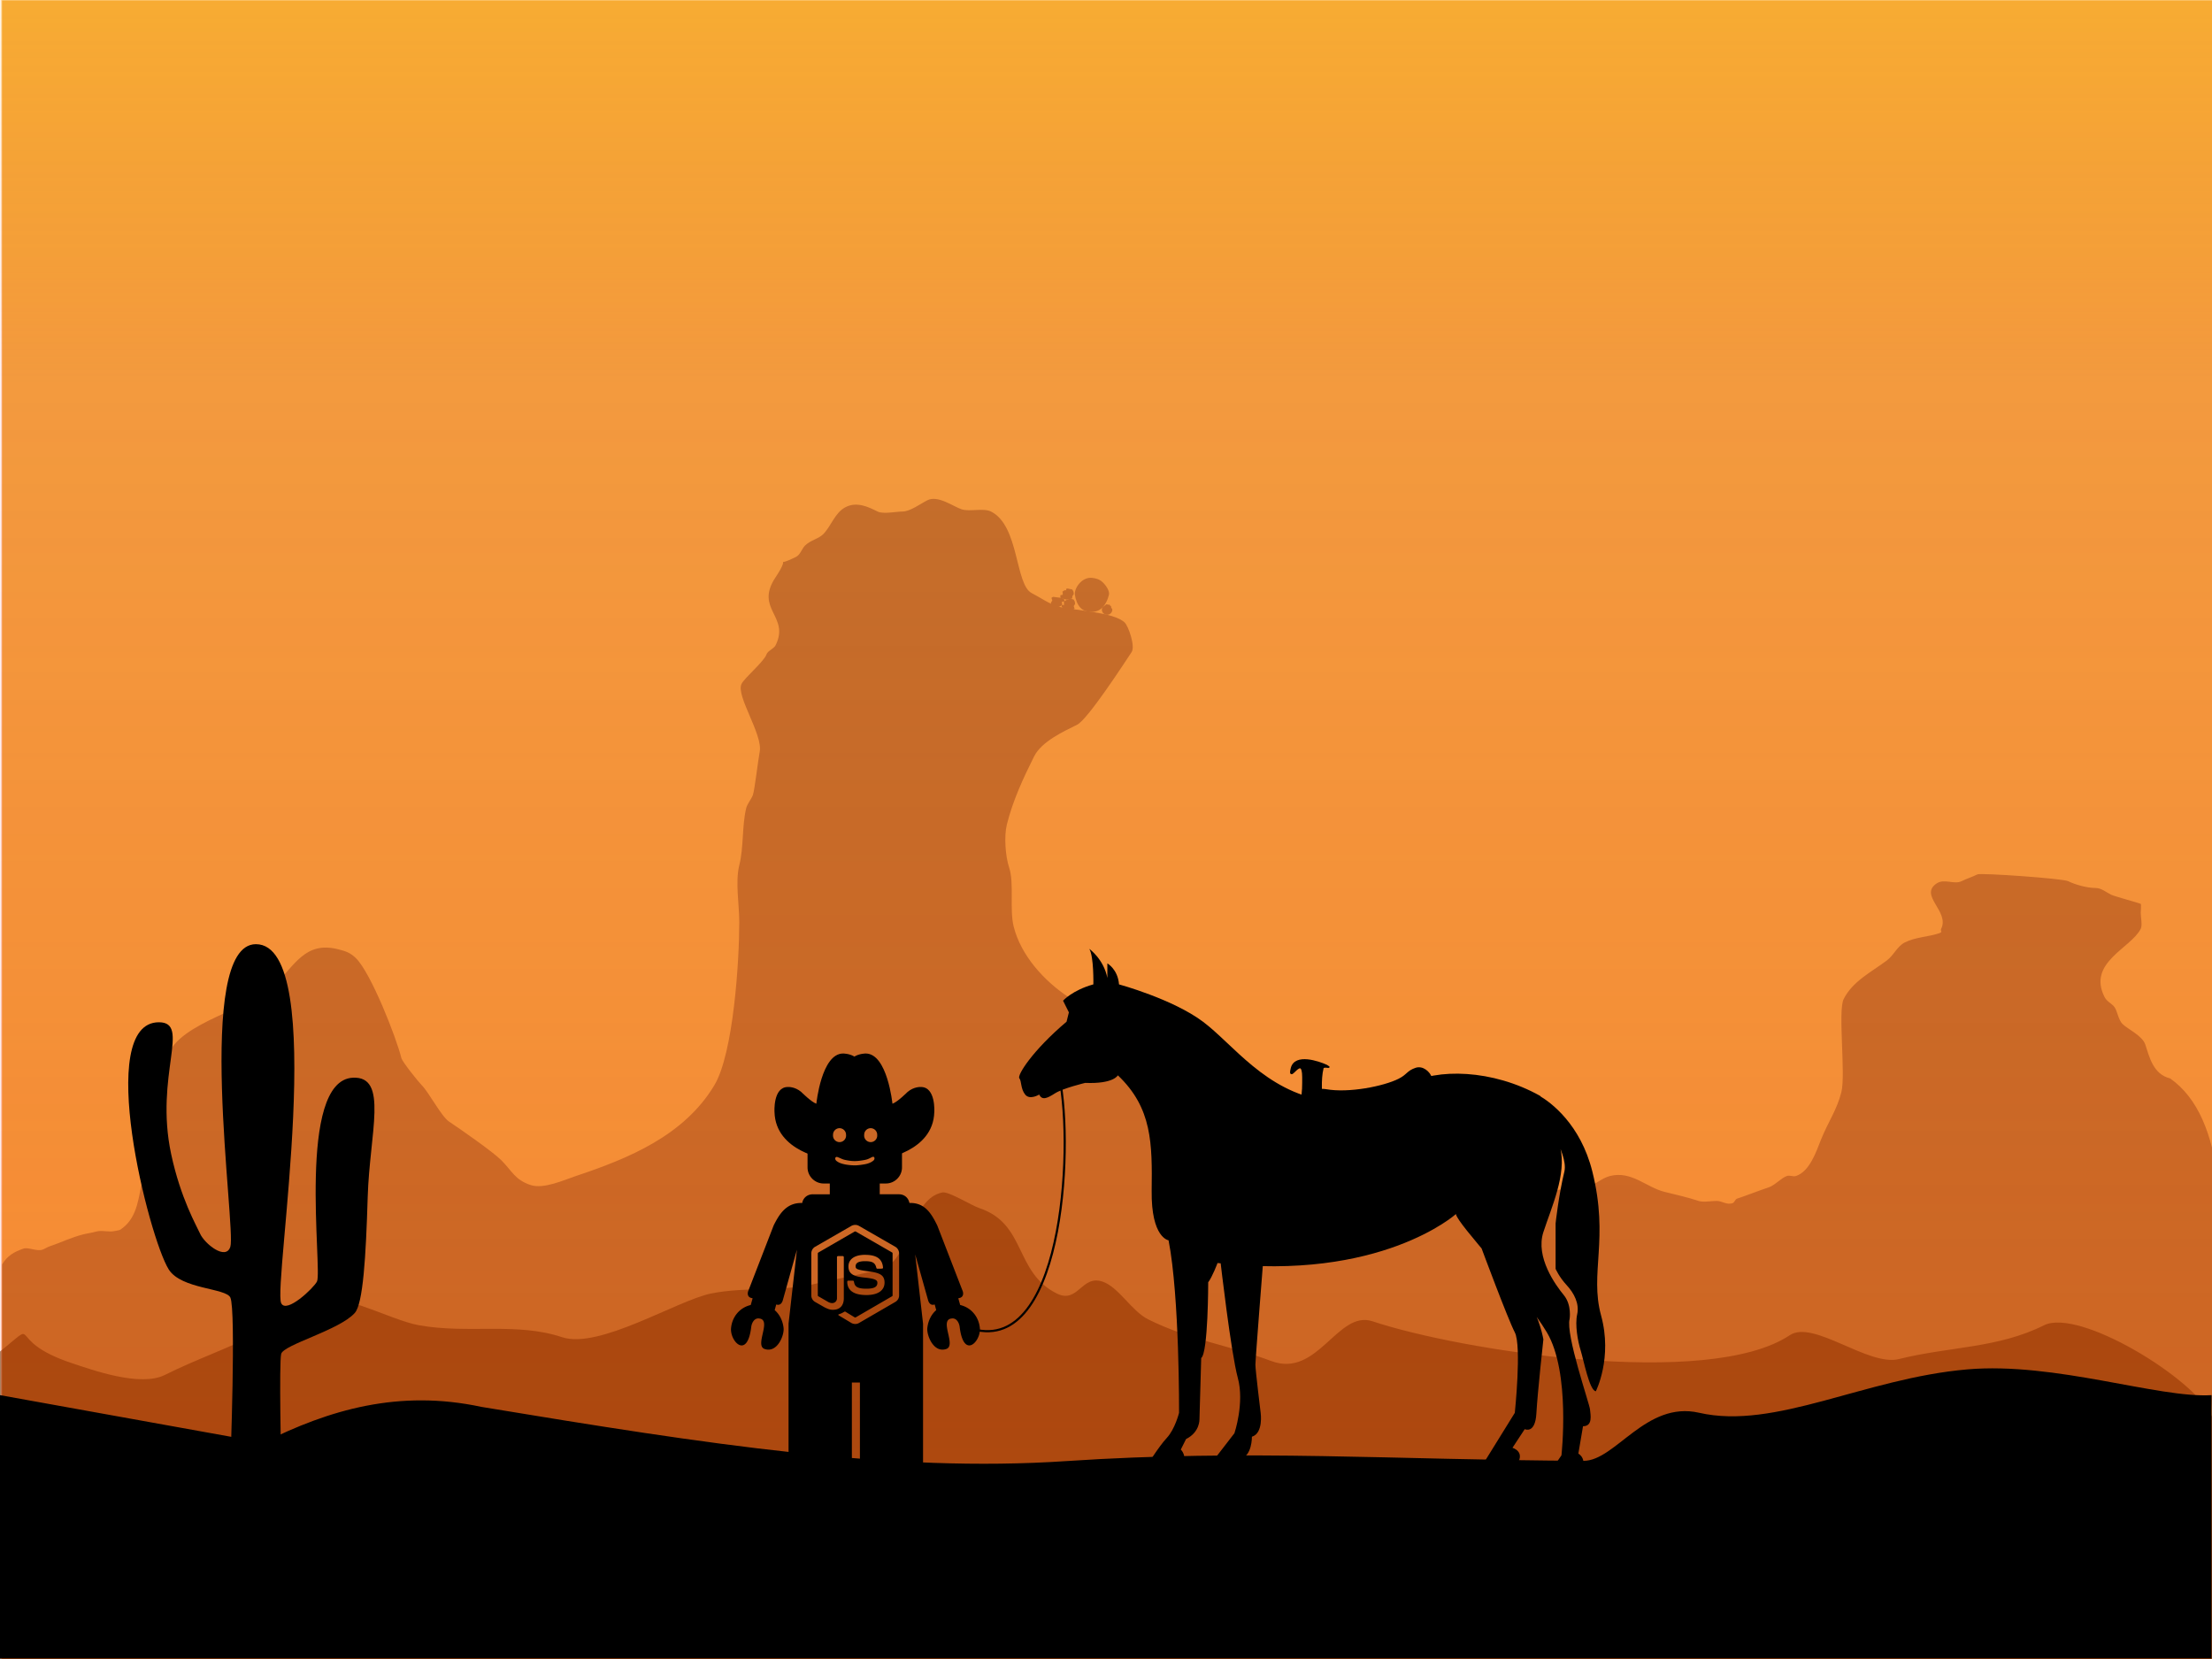
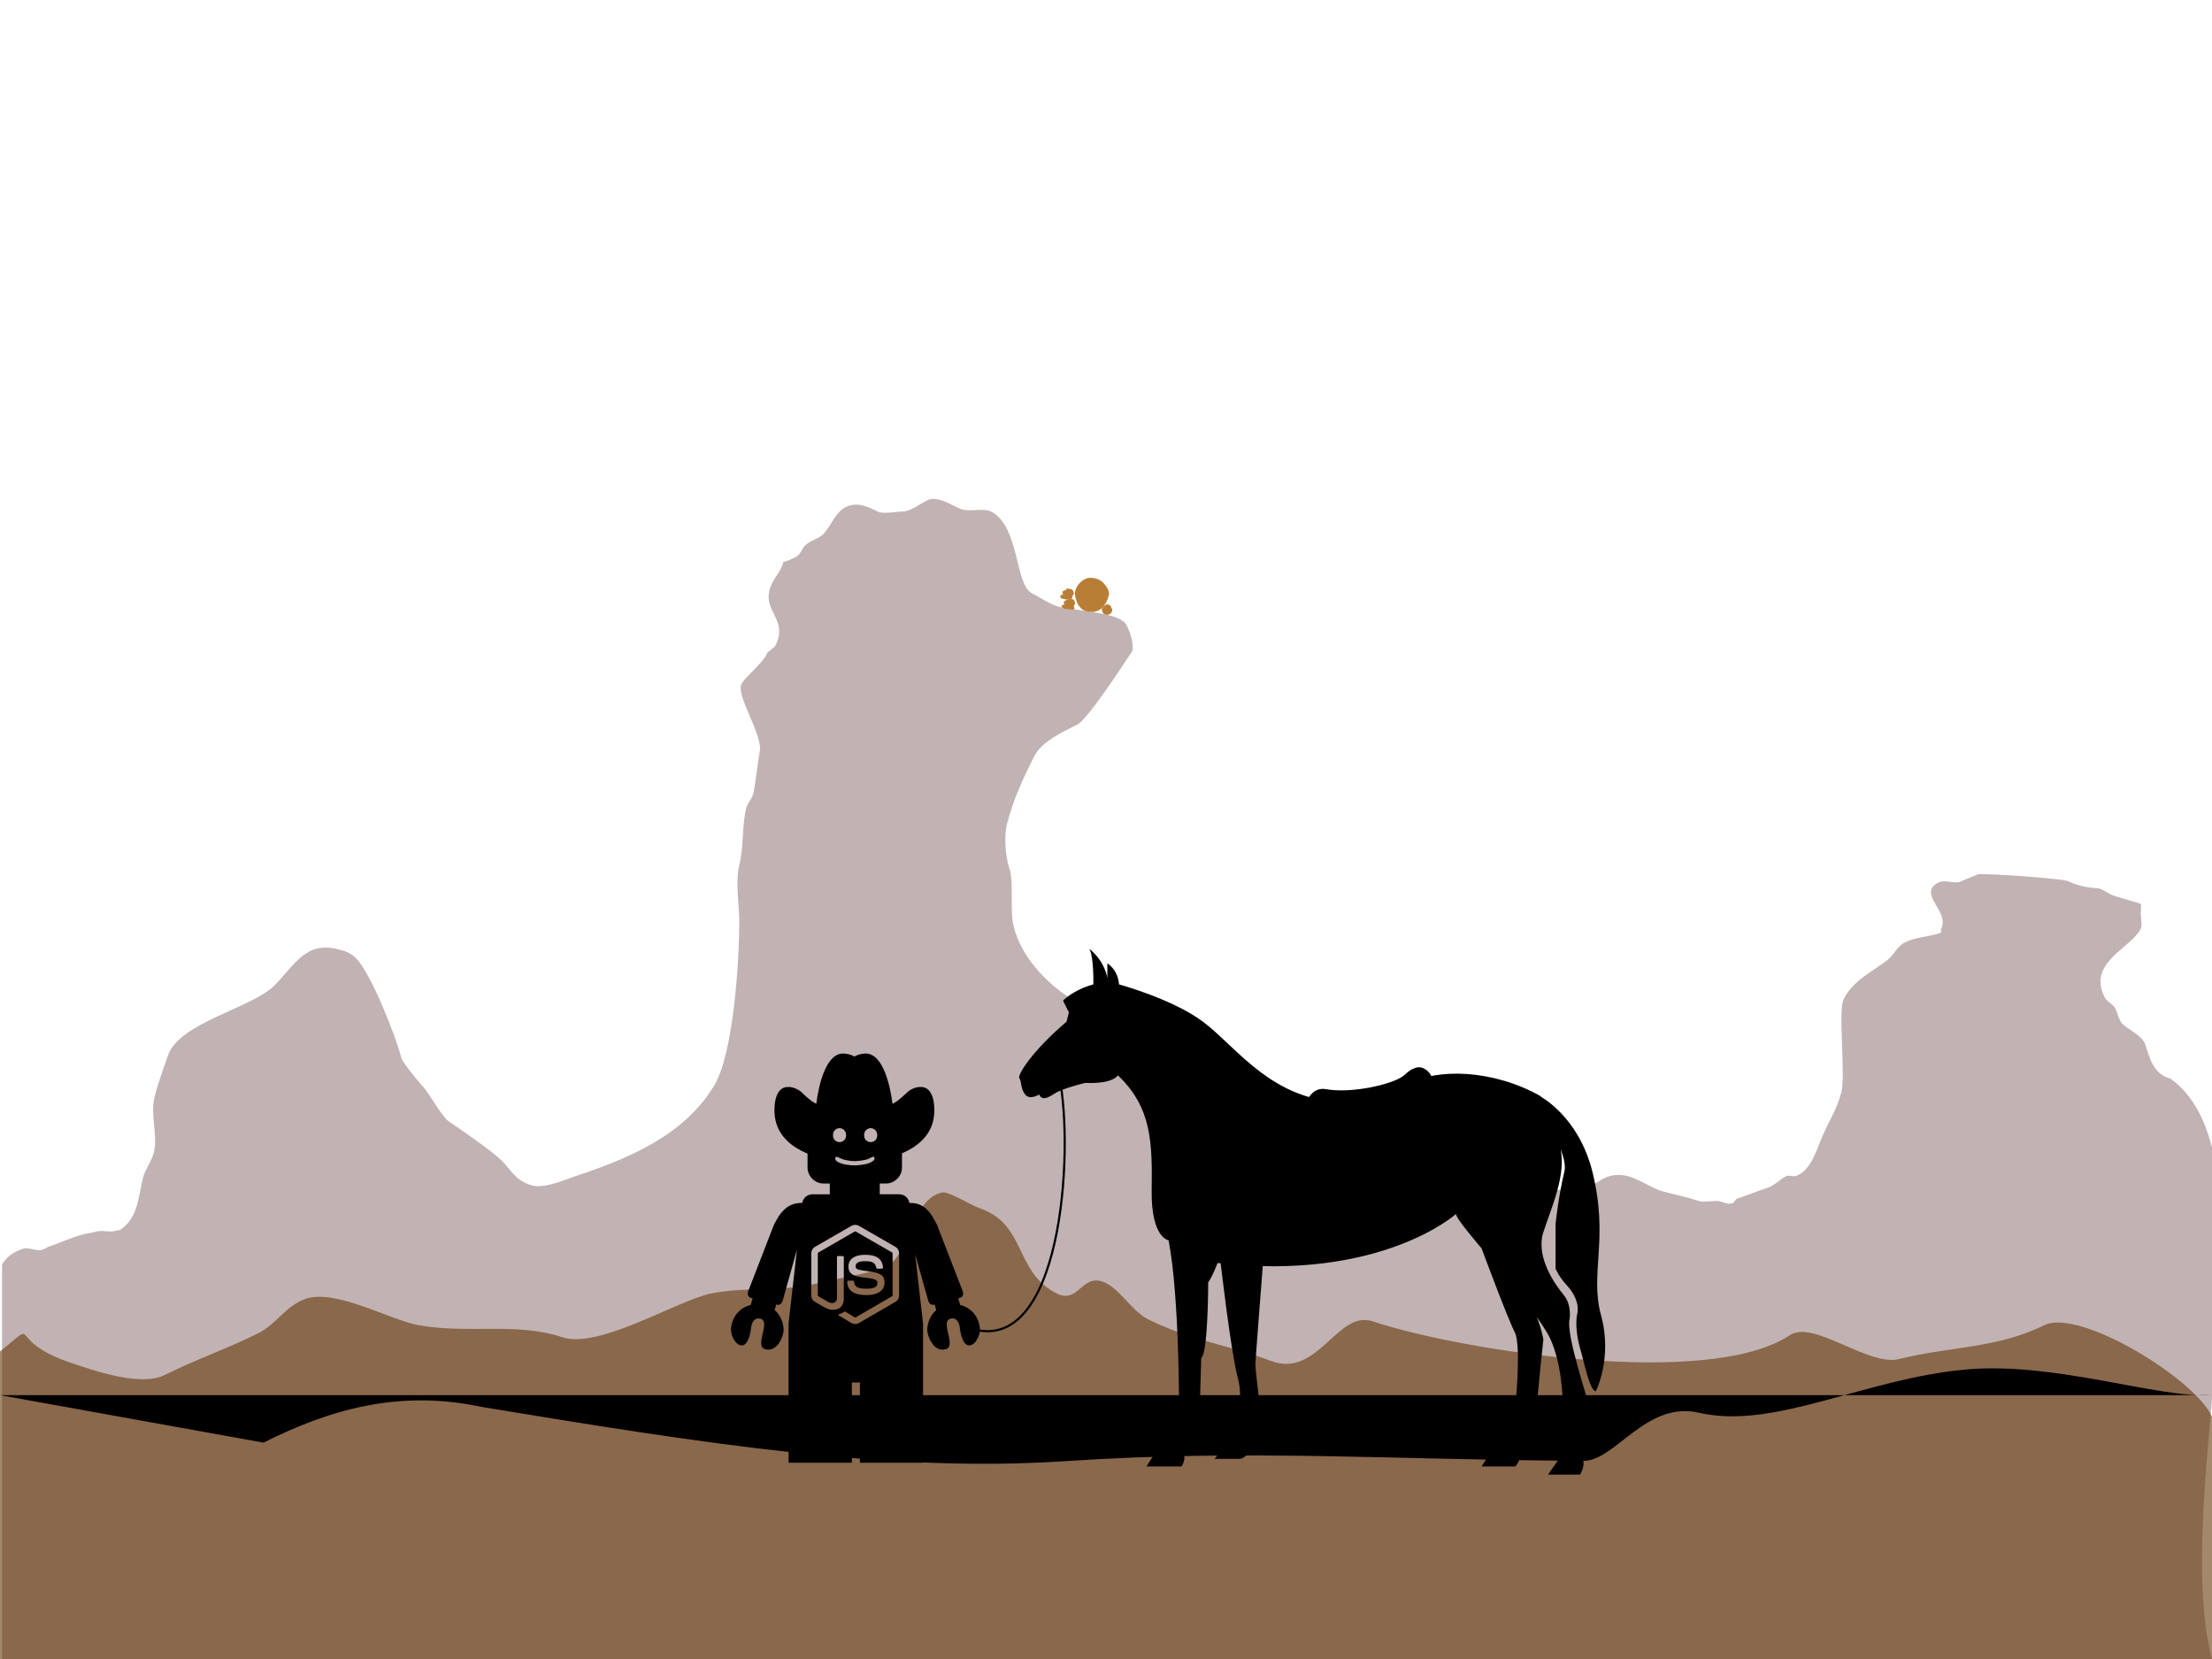
<svg xmlns="http://www.w3.org/2000/svg" version="1.1" viewBox="0 0 1024 768" width="1024" height="768">
  <defs>
    <linearGradient id="linearGradient5644" y2="382.33" gradientUnits="userSpaceOnUse" x2="1024" y1="382.33">
      <stop stop-color="#ff3b00" stop-opacity=".365" offset="0" />
      <stop stop-color="#f22700" stop-opacity=".18" offset=".767" />
      <stop stop-color="#f86200" stop-opacity=".255" offset=".841" />
      <stop stop-color="#ff9d00" stop-opacity=".333" offset="1" />
    </linearGradient>
  </defs>
-   <rect height="768" width="1024" y=".167" x=".92" fill="#f3b34c" />
  <path d="m56.689 568.54c7.311-5.483 7.491-15.268 9.448-23.095 1.074-4.295 4.367-8.188 5.249-12.598 1.545-7.724-1.708-16.461 0-24.145 1.484-6.68 4.159-13.526 6.299-19.946 5.139-15.418 38.753-21.957 49.34-32.544 9.442-9.442 14.324-20.564 29.394-16.797 3.299 0.825 5.716 1.517 8.398 4.199 7.045 7.045 18.606 36.632 20.996 46.191 0.44 1.76 7.886 11.035 9.448 12.598 3.292 3.292 9.064 14.441 12.598 16.797 5.458 3.639 20.231 13.933 24.145 17.847 5.16 5.16 6.327 9.108 13.647 11.548 6.021 2.007 15.527-2.376 20.996-4.199 24.34-8.113 50.051-18.682 64.037-41.992 8.881-14.802 11.548-57.583 11.548-75.585 0-7.946-1.917-18.576 0-26.245 2.115-8.458 1.189-17.749 3.149-26.245 0.528-2.287 2.325-4.101 3.149-6.299 0.81-2.16 2.422-16.312 3.149-19.946 1.606-8.028-11.142-26.006-8.398-31.494 1.432-2.863 10.471-10.417 11.548-13.647 0.556-1.669 3.406-2.613 4.199-4.199 6.798-13.597-9.869-16.691 0-31.494 7.861-11.791-1.806-3.821 9.448-9.448 2.038-1.019 2.686-3.735 4.199-5.249 2.489-2.489 6.236-3.087 8.398-5.249 3.755-3.755 5.365-10.031 10.498-12.598 5.133-2.567 10.325-0.086 14.697 2.1 2.623 1.312 8.586 0 11.548 0 3.506 0 8.518-3.734 11.548-5.249 4.81-2.405 11.965 2.938 15.747 4.199 3.792 1.264 10.103-0.722 13.647 1.05 13.163 6.582 11.089 33.889 18.896 37.793 3.485 1.743 8.478 5.269 12.598 6.299 6.888 1.722 25.461 2.366 30.444 7.349 1.674 1.674 4.961 10.93 3.149 13.647-3.43 5.145-20.29 31.141-25.195 33.593-5.893 2.947-16.415 7.635-19.946 14.697-5.178 10.356-9.845 20.483-12.598 31.494-1.37 5.48-0.676 14.769 1.05 19.946 2.414 7.242 0.113 19.347 2.1 27.295 3.377 13.506 14.182 25.201 25.195 32.544 3.547 2.365 12.447 14.097 13.647 14.697 2.575 1.288 5.85 1.25 8.398 2.1 9.527 3.176 31.426 9.753 38.842 14.697 6.037 4.025 8.674 11.732 14.697 15.747 4.251 2.834 11.2 6.654 13.647 11.548 0.415 0.829-0.295 2.264 0 3.149 2.129 6.386 8.305 14.651 14.697 17.847 9.807 4.903 30.76 0.683 33.593 2.1 4.071 2.036 8.674 3.287 12.598 5.249 4.61 2.305 7.761 6.786 12.598 8.398 4.85 1.617 9.859 2.587 14.697 4.199 12.195 4.065 24.729-5.657 35.693-8.398 6.429-1.607 12.676-1.076 18.896-3.149 2.519-0.84 5.879 0.84 8.398 0 3.464-1.155 6.728-4.306 10.498-5.249 9.93-2.482 16.708 5.227 25.195 7.349 5.085 1.271 10.682 2.511 15.747 4.199 2.206 0.735 6.054 0 8.398 0 2.459 0 4.639 1.953 7.349 1.05 0.939-0.313 1.161-1.787 2.1-2.1 4.861-1.621 9.883-3.644 14.697-5.249 2.814-0.938 5.799-4.382 8.398-5.249 1.328-0.443 2.871 0.443 4.199 0 6.368-2.123 9.373-11.361 11.548-16.797 3.244-8.111 7.384-13.789 9.448-22.046 2.044-8.175-1.672-37.598 1.05-43.042 4.138-8.276 12.864-12.535 19.946-17.846 3.411-2.559 4.798-6.598 8.398-8.398 4.944-2.472 10.705-2.519 15.747-4.199 2.089-0.696 0.49-0.98 1.05-2.1 4.029-8.057-10.425-15.445-2.1-20.996 3.596-2.397 8.12 0.664 11.548-1.05 2.485-1.242 4.898-1.924 7.349-3.149 1.513-0.757 39.479 1.893 41.992 3.149 3.222 1.611 8.743 3.149 12.598 3.149 2.767 0 4.792 1.871 7.349 3.149 1.328 0.664 13.512 3.997 13.647 4.199 0.307 0.46 0 3.389 0 4.199 0 1.852 0.828 5.693 0 7.349-4.507 9.014-24.761 15.566-16.797 31.494 1.016 2.031 2.826 2.826 4.199 4.199 1.772 1.772 2.008 6.208 4.199 8.398 2.322 2.322 9.145 5.39 10.498 9.448 1.948 5.846 3.621 13.765 11.548 15.747 51.7 36.41-0.1 193.56 19.3 268.76h-1023v-182.66c2.403-4.006 5.626-5.9 9.973-7.349 2.128-0.709 6.167 1.356 8.661 0.525 1.224-0.408 2.165-1.159 3.412-1.575 5.229-1.743 10.052-4.153 15.484-5.511 2.064-0.516 3.961-0.719 6.036-1.312 2.677-0.765 5.953 0.414 8.661-0.262 1.298-0.324 2.373-0.184 3.412-1.312z" fill-opacity=".297" stroke-width="0" fill="#320000" />
  <g fill="#b97e35">
    <path id="little-rock" d="m503.64 280.3c0 1.341-1.087 2.428-2.428 2.428-1.341 0-2.428-1.087-2.428-2.428 0-0.616 0.332-1.179 0.821-1.474 0.258-0.156 0.538-0.341 0.712-0.499 0.288-0.261 0.443-0.463 0.895-0.454 0.241 0.005 0.189 0.195 0.414 0.223 0.051 0.006 0.128-0.095 0.215-0.102 0.086-0.007 0.182 0.081 0.316 0.02 0.089-0.041 0.141 0.131 0.217 0.086 0.067-0.04 0.069 0.085 0.1 0.109 0.092 0.072 0.013 0.208 0.104 0.293 0.06 0.057 0.292 0.057 0.349 0.125 0.048 0.058 0.149 0.105 0.144 0.186-0.056 1.037 0.569 0.978 0.569 1.488z" transform="translate(11.292 1.877)" />
    <path id="big-rock" d="m523.59 280.63c-1.035 4.223-3.525 7.873-7.873 7.873-2.165 0-3.976-0.491-5.324-1.911-1.358-1.431-2.246-3.801-2.55-5.963-0.43-3.058 3.222-8.342 7.873-7.873 1.717 0.173 3.36 0.557 4.866 1.932 1.545 1.411 3.459 4.1 3.008 5.942z" transform="translate(-10.235 -5.249)" />
    <path d="m493.44 277.89 1.832-0.756 1.744 0.39 0.517 0.925 0.174 1.107-0.643 1.04 0.4 1.195-0.732 0.481-4.267-0.521c-0.001-0.242-0.581-0.333-0.847-0.621-0.237-0.257-0.167-0.711-0.127-0.915 0.048-0.243 1.954-0.058 0.938-0.616l0.198-0.369-0.215-0.692z" />
-     <path d="m493.44 277.89 1.832-0.756 1.744 0.39 0.517 0.925 0.174 1.107-0.643 1.04 0.4 1.195-0.732 0.481-4.267-0.521c-0.001-0.242-0.581-0.333-0.847-0.621-0.237-0.257-0.167-0.711-0.127-0.915 0.048-0.243 1.954-0.058 0.938-0.616l0.198-0.369-0.215-0.692z" transform="matrix(-1 0 0 -1 984.2 558.57)" />
    <path d="m493.44 277.85 0.669 0.036 0.228-0.832 0.729 0.045 1.95 0.426 0.517 0.925 0.174 1.107-0.643 1.04-0.129 1.113-2.479 0.521-1.991-0.481c-0.001-0.242-0.5 0.114-0.766-0.174-0.237-0.257-0.248-1.159-0.208-1.362 0.048-0.243 1.954-0.058 0.938-0.616l0.198-0.369-0.215-0.692z" transform="translate(-.61 -4.617)" />
  </g>
  <path d="m1024 655.81c-7.994-17.614-61.533-50.42-77.772-42.3-21.396 10.698-43.805 9.802-67.128 15.633-14.211 3.553-39.606-18.348-50.576-11.035-37.732 25.155-152.62 7.059-193.11-6.437-16.246-5.415-25.336 26.477-46.898 18.391-19.064-7.149-38.097-9.853-57.013-19.311-7.704-3.852-13.624-14.963-21.15-17.472-9.724-3.241-11.284 10.45-21.15 5.517-19.666-9.833-13.988-32.249-35.863-39.541-3.566-1.189-14.127-7.798-17.057-7.237-14.818 2.837-15.247 30.88-27.081 34.824-10.436 3.479-20.485 4.662-31.265 7.356-15.546 3.886-32.345 1.32-48.737 4.598-15.552 3.11-51.832 25.942-68.967 20.23-21.098-7.033-43.142-1.447-66.208-5.517-13.838-2.442-39.375-17.538-53.334-11.954-8.83 3.532-12.805 11.46-21.15 15.633-14.287 7.143-29.06 12.231-43.219 19.311-11.401 5.7-33.568-2.3-43.219-5.517-32.28-10.76-12.802-21.57-34.02-4.59l0.92 141.61h1024z" fill-opacity=".578" fill="#613100" />
  <g>
-     <rect transform="matrix(0 -.75 -1.333 0 1021.8 768)" height="768" width="1024" y="-1.672" x="0" fill="url(#linearGradient5644)" />
-   </g>
+     </g>
  <g>
    <g transform="translate(-36.218 -2.624)">
      <path d="m18.75 0c-0.237 0-0.438 0.227-0.438 0.5v2.75h-1.125c-1.611 0-2.937 1.326-2.937 2.938v7.875c0 1.612 1.326 2.938 2.938 2.938h1.125v1.969h-3.031c-0.995-0.015-1.777 0.564-2 1.531v0.062c-2.899-0.106-4.2 2.057-5.22 4.094l-4.562 11.782c-0.297 0.621-0.204 1.236 0.375 1.437l0.344 0.094-0.344 1.219c-2.062 0.494-3.402 2.195-3.594 4.219-0.228 2.406 2.964 5.825 3.688-0.219 0.082-0.683 0.544-1.68 1.469-1.531 2.338 0.244-0.912 4.915 0.969 5.562 2.316 0.797 3.609-2.494 3.469-3.812-0.139-1.303-0.7-2.481-1.625-3.282l0.281-1.031 0.125 0.031c0.523 0.134 0.889-0.209 1.062-0.75l2.594-9.281-1.531 13.5v25.406h11.562v-14.656h1.469v14.656h11.531v-25.406l-1.438-12.656 2.375 8.438c0.173 0.541 0.539 0.884 1.062 0.75l0.125-0.031 0.281 1.03c-0.925 0.801-1.486 1.979-1.625 3.281-0.14 1.319 1.152 4.61 3.469 3.812 1.881-0.647-1.37-5.318 0.969-5.562 0.925-0.149 1.387 0.848 1.469 1.531 0.724 6.044 3.916 2.625 3.688 0.219-0.192-2.024-1.532-3.724-3.594-4.218l-0.344-1.219 0.344-0.094c0.579-0.201 0.672-0.816 0.375-1.438l-4.562-11.782c-1.017-2.031-2.187-4.186-5.063-4.094l-0.031-0.062c-0.224-0.967-0.974-1.546-1.969-1.531h-3.438v-1.969h1.125c1.612 0 2.938-1.326 2.938-2.938v-7.875c0-1.611-1.326-2.937-2.938-2.937h-1.125v-2.75c0.001-0.273-0.169-0.5-0.406-0.5h-8.281zm1.25 6.906a1.194 1.194 0 0 1 1.281 1.219 1.194 1.194 0 1 1 -2.375 0 1.194 1.194 0 0 1 1.094 -1.219zm5.688 0a1.194 1.194 0 0 1 1.281 1.219 1.194 1.194 0 1 1 -2.375 0 1.194 1.194 0 0 1 1.094 -1.219zm0.594 5.219c0.259 0.059 0.258 0.474 0 0.688-0.289 0.24-0.781 0.542-1.656 0.688-0.554 0.092-1.134 0.184-1.75 0.188-0.547-0.001-1.129-0.058-1.688-0.156-0.605-0.125-1.173-0.267-1.657-0.656-0.284-0.228-0.301-0.638-0.031-0.719 0.09-0.027 0.192 0.003 0.344 0.062 0.568 0.223 0.751 0.376 1.375 0.5 0.659 0.131 1.094 0.188 1.656 0.188 0.562 0 1.178-0.091 1.719-0.188 0.626-0.111 0.819-0.234 1.344-0.5 0.145-0.074 0.257-0.113 0.344-0.094zm-3.312 12.438c0.244 0 0.48 0.069 0.688 0.188l6.625 3.812c0.429 0.248 0.688 0.722 0.688 1.219v7.656c0 0.497-0.258 0.938-0.688 1.188l-6.625 3.844c-0.212 0.123-0.442 0.188-0.688 0.188-0.242 0-0.507-0.065-0.719-0.188l-2.188-1.312c-0.332-0.185-0.173-0.243-0.064-0.281 0.441-0.152 0.53-0.202 1-0.469 0.049-0.027 0.106-0.03 0.156 0l1.688 1.031c0.062 0.034 0.162 0.034 0.219 0l6.625-3.844c0.062-0.036 0.094-0.083 0.094-0.156v-7.656c0-0.075-0.031-0.149-0.094-0.188l-6.625-3.812c-0.061-0.036-0.157-0.036-0.219 0l-6.594 3.812c-0.064 0.037-0.125 0.115-0.125 0.188v7.656c0 0.073 0.03 0.121 0.094 0.156l1.844 1.062c0.985 0.492 1.562-0.105 1.562-0.688v-7.531c0-0.107 0.112-0.188 0.219-0.188h0.812c0.105 0 0.219 0.081 0.219 0.188v7.531c0 1.314-0.723 2.094-1.969 2.094-0.383 0-0.69-0.023-1.531-0.438l-1.75-1c-0.429-0.248-0.688-0.691-0.688-1.188v-7.656c0-0.497 0.258-0.972 0.688-1.219l6.622-3.813c0.21-0.118 0.475-0.188 0.719-0.188zm1.78 5.468c2.123 0 3.148 0.732 3.281 2.312 0.005 0.054 0.005 0.116-0.031 0.156-0.037 0.038-0.103 0.062-0.156 0.062h-0.844c-0.089 0-0.169-0.07-0.188-0.156-0.206-0.918-0.702-1.219-2.062-1.219-1.524 0-1.719 0.54-1.719 0.938 0 0.482 0.224 0.634 2.281 0.906 2.036 0.269 3 0.632 3 2.062 0 1.444-1.213 2.281-3.312 2.281-2.899 0-3.5-1.321-3.5-2.438 0-0.106 0.082-0.188 0.188-0.188h0.844c0.096 0 0.172 0.063 0.188 0.156 0.129 0.872 0.528 1.312 2.281 1.312 1.395 0 2-0.322 2-1.062 0-0.427-0.175-0.756-2.344-0.969-1.813-0.179-2.938-0.581-2.938-2.031 0-1.337 1.143-2.125 3.031-2.125z" transform="matrix(2.535 0 0 2.535 373.93 507.4)" />
      <g transform="matrix(.775 0 0 .775 394.73 490.32)">
        <path d="m87.483 20s-4.131-0.32-8 3c0 0-6 6-9 7 0 0-3-30-16-30 0 0-3.761 0.006-6.725 1.831-2.964-1.825-6.725-1.831-6.725-1.831-13 0-16 30-16 30-3-1-9-7-9-7-3.871-3.32-8-3-8-3-9 0-8 15-8 15 0.667 23.831 31 28 31 28-2.125-4.157-2.188-8.719-2.187-8.718l-1.688-1.688v-2.75c-1.281 0-1.375-3.375-1.375-3.344-0.188-1.875-1.719-5.594-1.75-5.594-1.562-6.656 3-4.906 3-4.906v-1c6.179 3.531 17.806 3.945 20.45 3.993v0.007s0.101 0 0.275-0.002c0.174 0.002 0.275 0.002 0.275 0.002v-0.007c2.644-0.048 14.271-0.462 20.45-3.993v1s4.562-1.75 3 4.906c-0.031 0-1.562 3.719-1.75 5.594 0-0.031-0.094 3.344-1.375 3.344v2.75l-1.688 1.688c0-0.001-0.062 4.561-2.188 8.718 0 0 30.332-4.169 31-28 0.001 0 1.001-15-7.999-15z" />
      </g>
    </g>
    <path d="m489.73 495.58c7.729 30.497 3.436 128.34-37.268 120.2" stroke="#000" stroke-width="1px" fill="none" />
  </g>
  <g>
-     <path d="m-6 548 129.62 60.23c32.317-41.789 66.664-67.749 107.22-45.333 112.21 47.854 201.67 83.559 287.8 68.744 89.514-15.396 160.94-1.379 254.4-0.323 15.664 0.177 30.64-76.426 56.855-60.959 37.35 22.04 81.44-43.77 131.92-55.02 43.28-9.64 93.88 36.78 120.18 32.66v334h-1088z" transform="matrix(.941 0 0 .365 5.647 445.83)" />
+     <path d="m-6 548 129.62 60.23c32.317-41.789 66.664-67.749 107.22-45.333 112.21 47.854 201.67 83.559 287.8 68.744 89.514-15.396 160.94-1.379 254.4-0.323 15.664 0.177 30.64-76.426 56.855-60.959 37.35 22.04 81.44-43.77 131.92-55.02 43.28-9.64 93.88 36.78 120.18 32.66h-1088z" transform="matrix(.941 0 0 .365 5.647 445.83)" />
  </g>
  <g>
-     <path d="m60.169 55.429c-0.809 1.814-4.737 5.013-5.561 2.385-1.085-3.461 6.775-55.664-4.702-55.664-13.603 0-3.118 62.684-4.649 66.041-0.932 2.042-6.002-2.797-6.588-3.975-1.032-2.073 3.795-37.023-6.616-37.497-6.572-0.299-3.07 10.128-2.716 21.943 0.333 11.12 0.864 19.631 2.366 21.327 2.823 3.189 13.141 5.841 13.554 7.552 0.408 1.688 0 20.308 0 20.308h9.351s-1.067-28.396 0-30.682c0.824-1.766 9.026-1.512 11.335-5.167 3.647-5.778 13.719-45.482 1.817-45.482-5.968 0 0.822 9.745-2.251 24.215-1.746 8.222-4.731 13.327-5.34 14.696z" transform="matrix(-2.516 0 0 2.516 244.03 431.68)" />
-   </g>
+     </g>
  <g>
    <path d="m75.078 55.451s3.872 10.418 4.907 12.401c1.034 1.984 0 11.902 0 11.902l-4.916 7.934h5.002c1.726-2.156-0.431-2.76-0.431-2.76l1.811-2.76s1.553 0.775 1.725-2.328c0.173-3.105 1.035-10.953 1.035-10.953s-0.475-2.999-2.3-5.968c-1.653-2.688-4.542-5.245-6.832-7.468zm13.014 10.418s0.346-2.07-0.863-3.537c-1.207-1.465-4.225-5.605-3.018-9.314 1.207-3.708 3.449-8.537 2.501-12.504s-2.538-7.408-3.019-7.675c-6.95-3.877-15.265-4.14-19.663-1.639-4.398 2.5-12.246 2.328-12.246 2.328-8.71-1.379-13.453-8.279-17.938-11.642s-12.419-5.52-12.419-5.52c-0.172-2.242-1.725-3.105-1.725-3.105v2.156c-0.518-2.76-2.674-4.312-2.674-4.312 0.69 1.121 0.604 5.26 0.604 5.26-3.104 0.863-4.484 2.415-4.484 2.415l0.863 1.726-0.345 1.379c-5.088 4.312-7.33 7.934-6.986 8.365 0.346 0.432 0.173 1.553 0.863 2.416 0.69 0.862 2.07 0 2.07 0 0.43 0.862 1.121 0.604 2.328-0.173 1.207-0.776 4.484-1.553 4.484-1.553 4.226 0.173 4.83-1.121 4.83-1.121 5.088 4.83 5.088 10.091 5.002 17.076-0.086 6.986 2.5 7.332 2.5 7.332 1.639 8.365 1.553 25.527 1.553 25.527s-0.604 2.414-1.811 3.707-3.018 4.227-3.018 4.227h5.174c1.035-1.467-0.086-2.502-0.086-2.502l0.776-1.553c2.07-1.033 1.984-2.932 1.984-2.932l0.258-9.055c1.035-0.775 1.035-11.211 1.035-11.211 0.604-0.775 1.38-2.846 1.38-2.846 24.146 2.76 35.271-7.245 35.271-7.245 0.173 1.465 9.918 11.557 13.454 17.506 3.535 5.951 2.156 18.197 2.156 18.197l-1.983 2.848h4.744c1.293-2.328-0.26-3.105-0.26-3.105l0.69-4.053c1.466 0 1.121-1.639 1.034-2.5-0.085-0.864-3.62-11.04-3.016-13.368zm4.656-0.517c-1.725-6.297 1.208-11.299-1.293-21.302-1.752-7.008-6.157-10.244-7.862-11.227 0.23 2.956 4.324 8.379 3.736 11.191-0.862 3.535-1.309 7.711-1.309 7.711v6.727s0.518 1.209 1.639 2.416 1.898 2.76 1.553 4.312c-0.346 1.551 0.086 3.967 0.518 5.346 0.432 1.381 1.293 5.951 2.242 6.037 0.001-0.001 2.501-4.917 0.776-11.211zm-56.319-8.049s1.557 13.569 2.573 17.276c1.016 3.709-0.499 8.193-0.499 8.193l-2.932 3.795h3.818c1.749-0.432 1.701-3.277 1.701-3.277 1.725-0.518 1.293-3.535 1.293-3.535s-0.776-6.297-0.776-7.115c0-0.82 1.14-15.224 1.14-15.224-3.951-0.101-6.318-0.114-6.318-0.114z" transform="matrix(3.129 0 0 3.129 450.98 404.49)" />
-     <path d="m602.58 509.12c0.813-3.274 0.742-6.958 0.742-10.392 0-11.827-7.207 3.474-5.292-4.189 1.629-6.516 12.335-2.812 15.907-1.198 3.051 1.378-1.309-0.474-1.708 1.119-1.32 5.279-0.727 12.777-0.186 18.187" stroke="#000" stroke-width="1px" />
    <path d="m662.33 498.82c-0.741-2.247-3.728-5.066-6.835-4.03-3.944 1.315-3.719 2.988-7.821 5.048-6.962 3.496-23.216 6.768-33.858 4.877-5.106-0.907-7.317 3.055-8.454 5.33-3.45 6.901 8.313 8.158 12.063 8.908 14.497 2.899 31.224-1.458 40.827-12.434" stroke="#000" stroke-width="1px" />
  </g>
</svg>